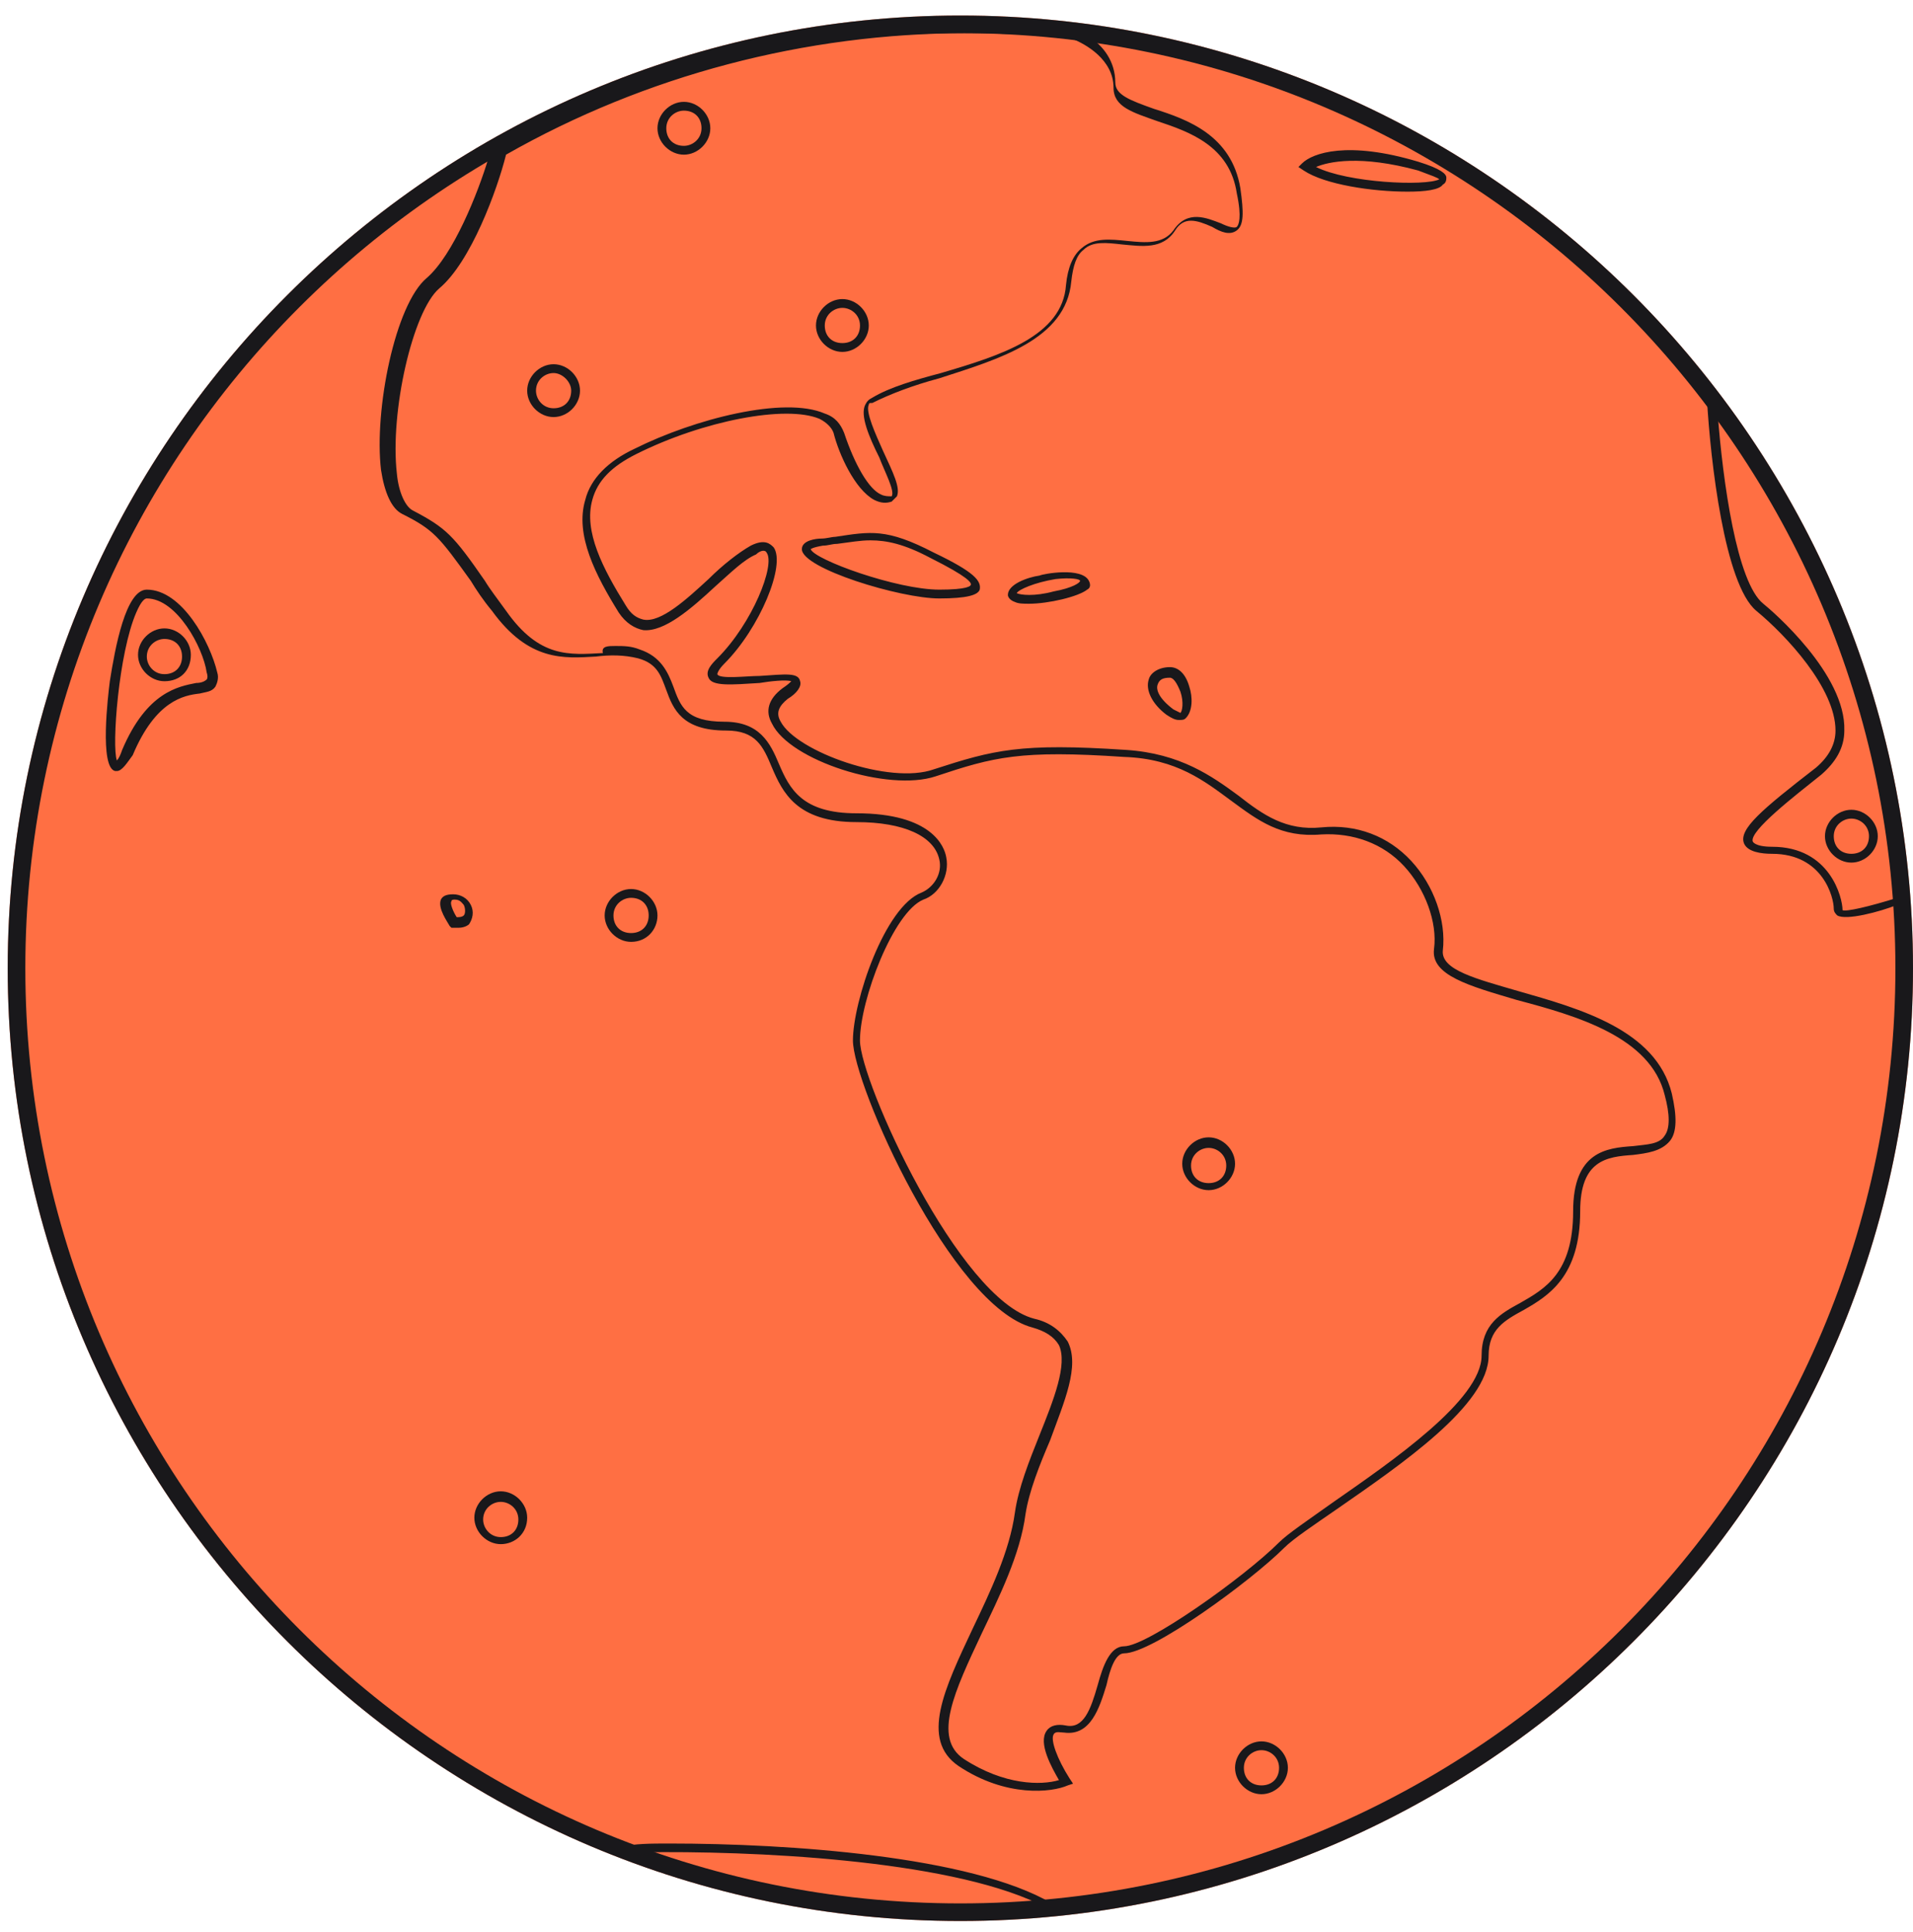
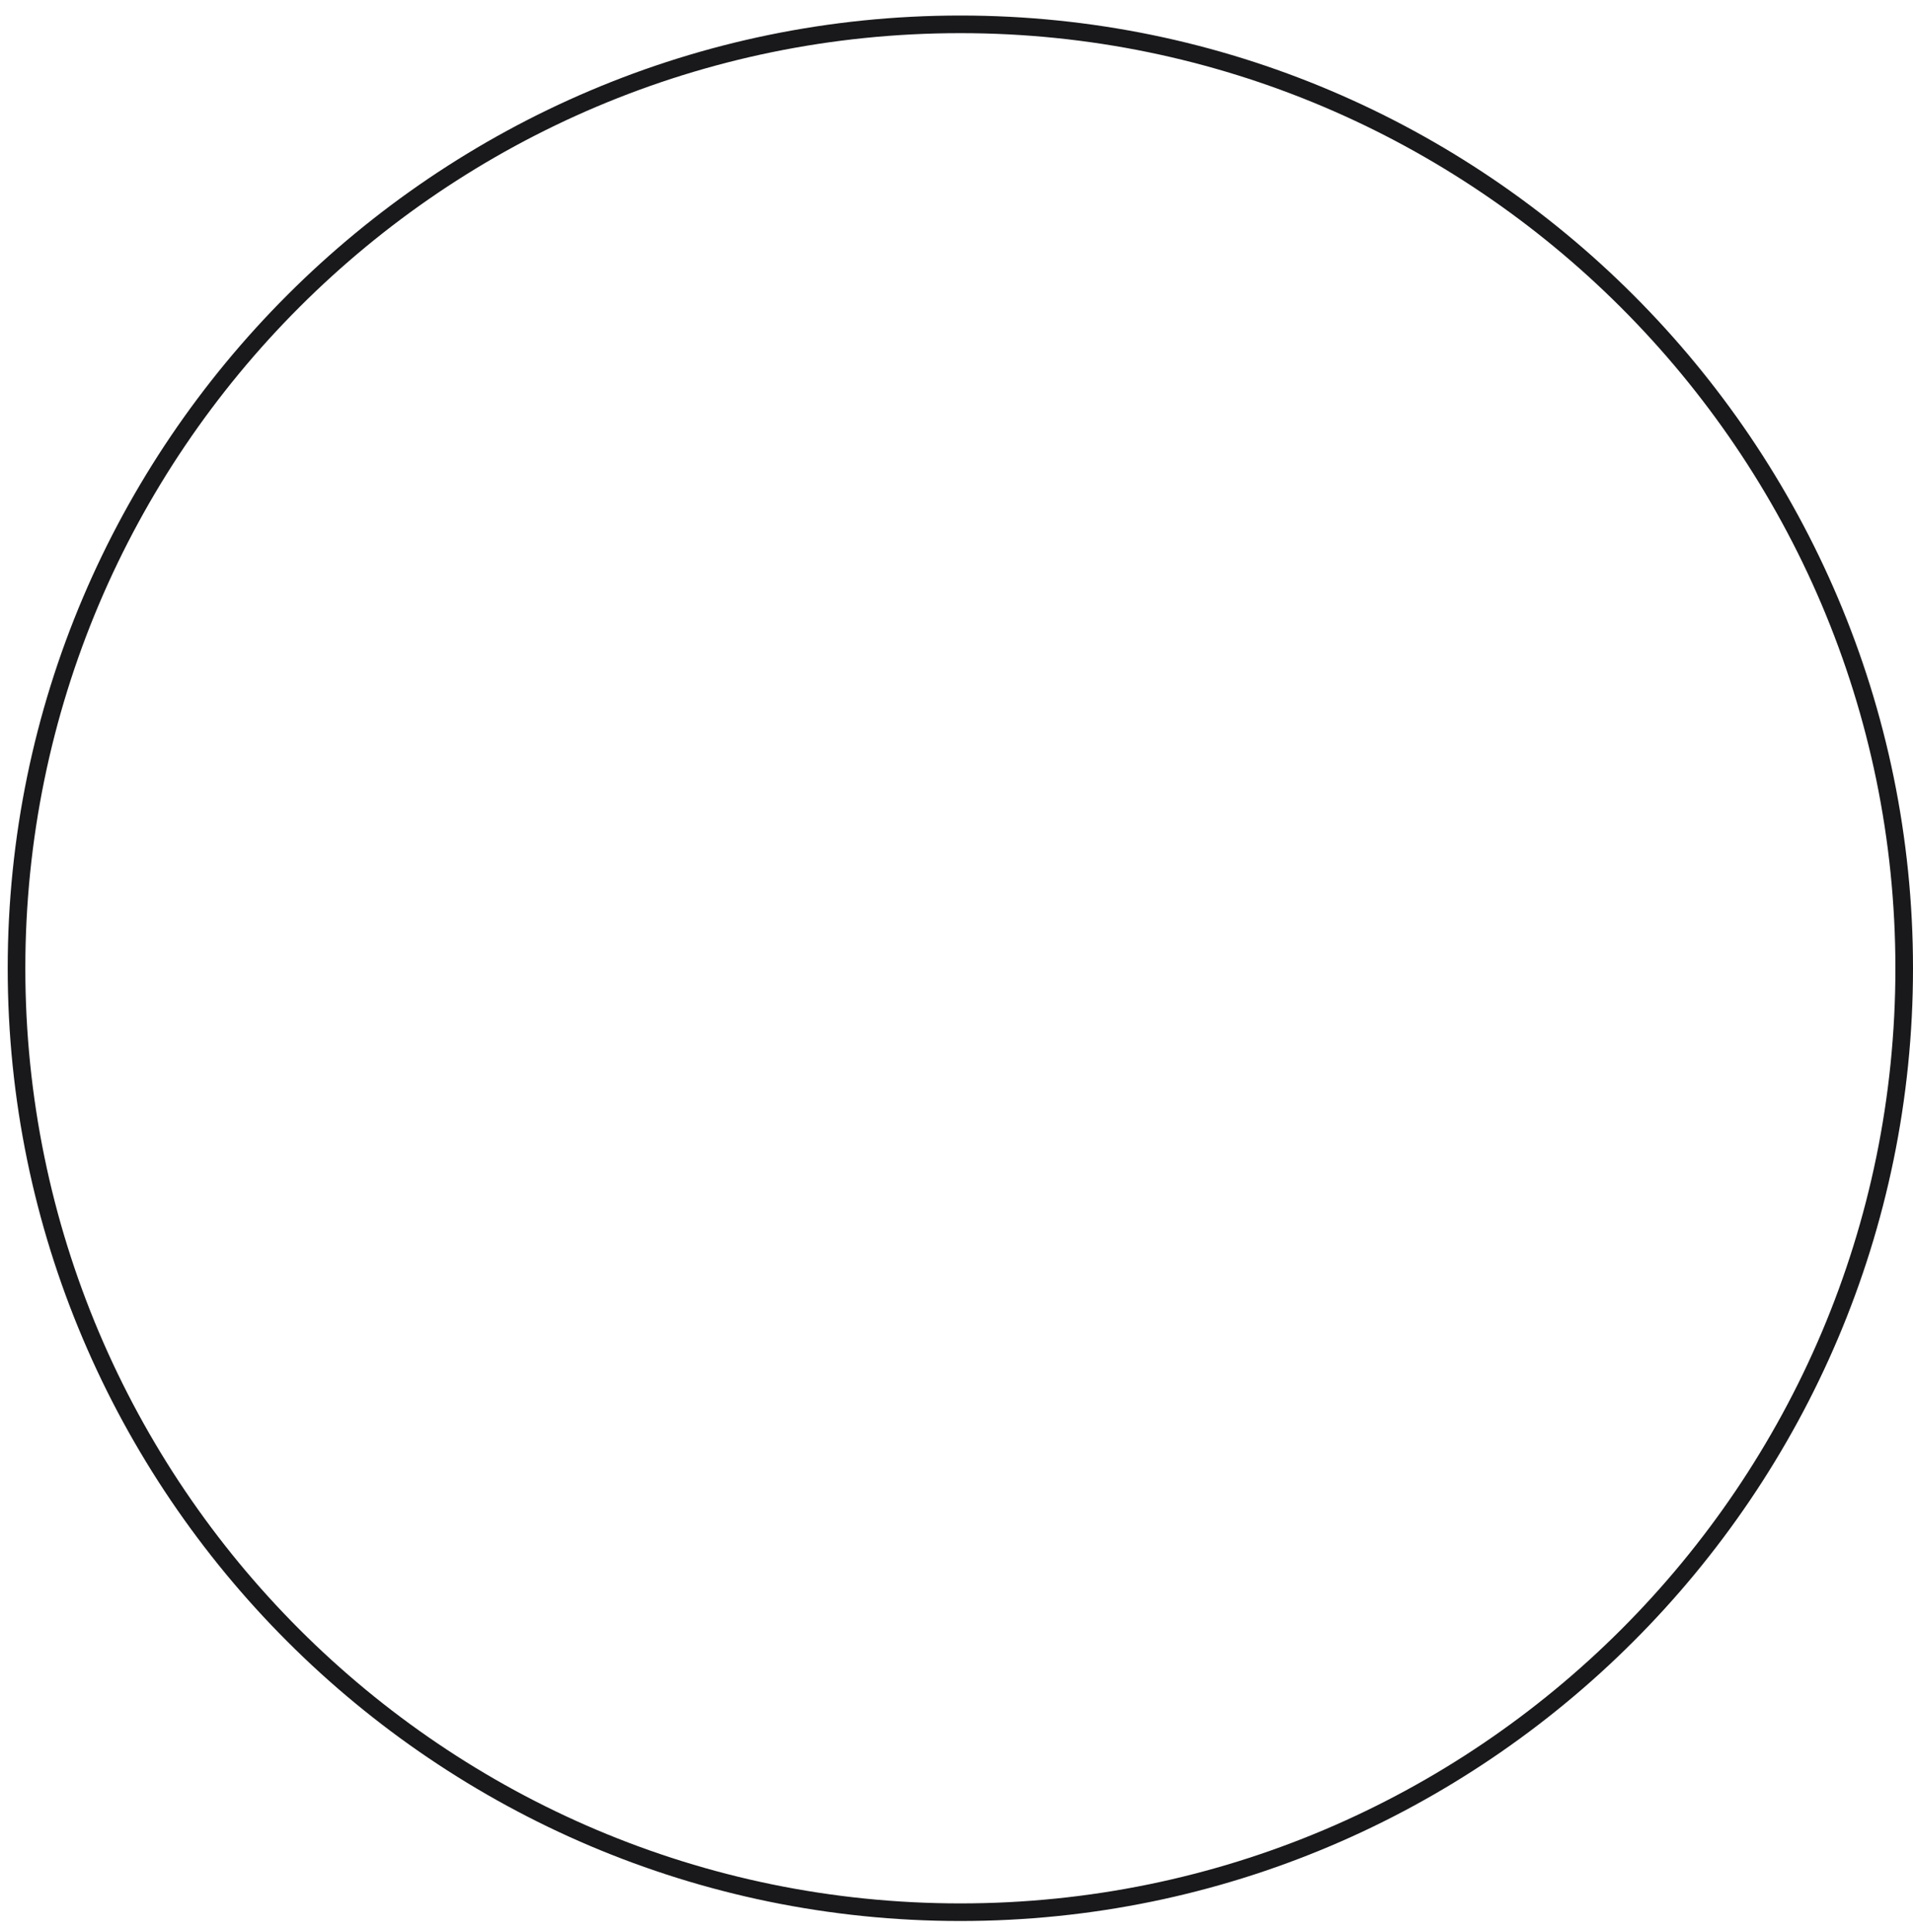
<svg xmlns="http://www.w3.org/2000/svg" width="100" height="101" viewBox="0 0 100 101" fill="none">
-   <path d="M50.202 100.425C22.771 100.425 0.403 78.054 0.403 50.619C0.403 23.184 22.771 0.812 50.202 0.812C77.632 0.812 100 23.184 100 50.619C100 78.054 77.632 100.425 50.202 100.425Z" fill="#FF6F43" />
  <path d="M50.202 100.425C22.771 100.425 0.403 78.054 0.403 50.619C0.403 23.184 22.771 0.812 50.202 0.812C77.632 0.812 100 23.184 100 50.619C100 78.054 77.632 100.425 50.202 100.425ZM50.202 1.733C23.231 1.733 1.324 23.644 1.324 50.619C1.324 77.593 23.231 99.505 50.202 99.505C77.172 99.505 99.08 77.593 99.08 50.619C99.08 23.644 77.08 1.733 50.202 1.733Z" fill="#19181B" />
-   <path d="M50.201 100.149C44.034 100.149 38.051 99.044 32.252 96.835L32.343 96.651L32.252 96.835C23.047 93.244 15.13 87.076 9.423 78.882C3.624 70.505 0.495 60.746 0.495 50.527C0.495 32.759 10.16 16.187 25.624 7.349L25.716 7.533L25.624 7.349C33.08 3.114 41.456 0.905 50.109 0.905C51.95 0.905 53.791 0.997 55.632 1.181C69.071 2.654 81.406 9.743 89.598 20.514C95.397 28.156 98.803 37.27 99.539 46.844H99.355H99.539C99.631 48.041 99.631 49.33 99.631 50.435C99.631 62.864 95.029 74.74 86.652 83.854C78.368 92.968 67.046 98.584 54.895 99.781C53.423 100.149 51.766 100.149 50.201 100.149ZM33.54 96.835C38.879 98.768 44.494 99.689 50.201 99.689C51.582 99.689 52.87 99.597 54.251 99.505C49.373 97.203 39.247 96.743 33.54 96.835ZM35.013 96.375C41.18 96.375 50.753 97.019 54.988 99.505C80.209 97.019 99.263 76.029 99.263 50.619C99.263 49.606 99.263 48.502 99.171 47.305C98.251 47.673 96.502 48.133 96.041 47.857C95.949 47.765 95.857 47.673 95.857 47.489C95.857 46.937 95.305 44.635 92.635 44.635C92.083 44.635 91.347 44.543 91.163 44.083C90.887 43.346 92.083 42.333 94.937 40.124C95.581 39.571 95.949 38.927 95.949 38.191C95.949 35.981 93.372 33.219 91.807 31.93C90.15 30.549 89.414 24.105 89.23 20.883C81.406 10.571 69.623 3.759 56.921 1.917C57.657 2.378 58.301 3.206 58.301 4.311C58.301 4.956 59.038 5.232 60.326 5.692C62.075 6.244 64.377 7.073 64.837 9.835C65.021 11.124 65.021 11.768 64.653 12.044C64.285 12.321 63.824 12.136 63.364 11.86C62.536 11.492 61.891 11.308 61.431 12.044C60.787 13.057 59.682 12.873 58.67 12.781C57.841 12.689 57.105 12.597 56.644 13.057C56.276 13.333 56.092 13.886 56 14.714C55.724 17.752 52.226 18.765 49.096 19.778C47.716 20.146 46.519 20.606 45.599 21.067H45.507C45.414 21.067 45.414 21.159 45.414 21.159C45.23 21.527 45.783 22.724 46.151 23.552C46.703 24.749 47.071 25.486 46.887 25.946C46.795 26.038 46.703 26.13 46.611 26.222C46.335 26.314 46.059 26.314 45.691 26.13C44.678 25.578 43.85 23.736 43.574 22.632C43.481 22.356 43.205 22.079 42.837 21.895C41.088 21.159 36.762 21.987 33.264 23.736C31.975 24.381 31.239 25.117 30.963 26.13C30.503 27.787 31.515 29.721 32.712 31.654C32.988 32.114 33.264 32.298 33.632 32.391C34.553 32.575 35.934 31.286 37.038 30.273C37.775 29.537 38.603 28.892 39.247 28.524C39.984 28.156 40.26 28.432 40.444 28.616C41.088 29.537 39.707 32.851 37.866 34.692C37.498 35.06 37.498 35.245 37.498 35.245C37.59 35.521 39.063 35.337 39.707 35.337C41.088 35.245 41.733 35.152 41.825 35.613C41.917 35.889 41.641 36.257 41.18 36.533C40.72 36.902 40.536 37.27 40.812 37.73C41.641 39.295 46.519 41.044 48.82 40.216C51.95 39.203 53.331 38.835 58.854 39.203C61.707 39.387 63.364 40.584 64.745 41.597C66.034 42.609 67.23 43.438 69.071 43.254C70.912 43.07 72.569 43.714 73.766 45.003C74.962 46.292 75.606 48.133 75.422 49.698C75.33 50.711 77.171 51.171 79.381 51.816C82.602 52.736 86.56 53.841 87.389 57.156C87.665 58.352 87.665 59.181 87.297 59.641C86.837 60.194 86.1 60.286 85.364 60.378C83.983 60.47 82.602 60.654 82.602 63.324C82.602 66.73 80.945 67.743 79.657 68.479C78.644 69.032 77.816 69.492 77.816 70.873C77.816 73.451 73.213 76.581 69.9 78.882C68.703 79.711 67.598 80.448 67.138 80.908C65.389 82.657 60.234 86.432 58.762 86.432C58.301 86.432 58.025 87.26 57.841 88.089C57.473 89.286 57.013 90.759 55.632 90.575C55.448 90.575 55.172 90.483 55.08 90.667C54.896 90.943 55.264 91.956 55.908 92.968L56.092 93.245L55.816 93.337C54.987 93.705 52.594 93.981 50.109 92.324C48.084 90.943 49.373 88.273 50.845 85.143C51.766 83.21 52.778 81.092 53.054 79.067C53.239 77.778 53.791 76.397 54.343 75.016C55.08 73.175 55.816 71.333 55.356 70.321C55.08 69.86 54.619 69.584 53.975 69.4C49.741 68.295 44.586 56.695 44.586 54.394C44.586 52.368 46.243 47.397 48.176 46.66C48.82 46.384 49.281 45.648 49.096 44.911C48.82 43.714 47.255 42.978 44.77 42.978C41.64 42.978 40.904 41.413 40.352 40.124C39.892 39.019 39.523 38.191 37.959 38.191C35.657 38.191 35.197 37.086 34.829 36.073C34.553 35.337 34.369 34.692 33.356 34.416C32.62 34.232 31.883 34.232 31.147 34.324C29.49 34.416 27.649 34.6 25.716 31.93C25.256 31.378 24.888 30.825 24.611 30.365C22.955 28.064 22.678 27.695 21.022 26.867C20.469 26.59 20.101 25.762 19.917 24.565C19.549 21.435 20.653 15.911 22.31 14.53C23.691 13.333 24.98 10.111 25.532 8.27C10.436 17.016 1.139 33.311 1.139 50.711C1.139 70.873 13.75 89.194 32.436 96.559C33.172 96.375 34 96.375 35.013 96.375ZM32.16 33.771C32.62 33.771 32.988 33.771 33.448 33.956C34.553 34.324 34.921 35.152 35.197 35.889C35.565 36.902 35.841 37.73 37.866 37.73C39.707 37.73 40.26 38.835 40.72 39.94C41.272 41.229 41.917 42.517 44.77 42.517C48.728 42.517 49.373 44.267 49.465 44.819C49.649 45.74 49.096 46.752 48.268 47.029C46.703 47.673 44.954 52.276 44.954 54.394C44.954 56.511 50.109 67.927 54.067 68.94C54.896 69.124 55.448 69.584 55.816 70.136C56.46 71.425 55.632 73.267 54.895 75.292C54.343 76.581 53.791 77.962 53.607 79.159C53.331 81.276 52.226 83.486 51.306 85.419C49.925 88.365 48.728 90.851 50.385 91.956C52.502 93.337 54.435 93.337 55.356 93.06C54.987 92.416 54.251 91.127 54.711 90.483C54.895 90.206 55.264 90.114 55.724 90.206C56.644 90.391 57.013 89.378 57.381 88.089C57.657 87.076 58.025 86.064 58.762 86.064C59.958 86.064 65.021 82.473 66.862 80.632C67.322 80.171 68.427 79.435 69.715 78.514C72.753 76.397 77.448 73.175 77.448 70.873C77.448 69.216 78.46 68.663 79.473 68.111C80.761 67.375 82.234 66.546 82.234 63.324C82.234 60.194 83.983 60.01 85.364 59.917C86.1 59.825 86.744 59.825 87.021 59.365C87.297 58.997 87.297 58.26 87.021 57.248C86.284 54.209 82.418 53.105 79.288 52.276C76.803 51.54 74.778 50.987 74.962 49.606C75.146 48.225 74.502 46.476 73.397 45.279C72.293 44.083 70.728 43.53 69.071 43.622C66.954 43.806 65.757 42.886 64.377 41.873C62.996 40.86 61.523 39.663 58.762 39.571C53.331 39.203 51.95 39.571 48.912 40.584C46.427 41.413 41.272 39.756 40.352 37.822C39.984 37.178 40.168 36.533 40.904 35.981C41.18 35.797 41.272 35.705 41.364 35.613C41.088 35.521 40.26 35.613 39.707 35.705C38.235 35.797 37.222 35.889 37.038 35.429C36.854 35.06 37.222 34.692 37.498 34.416C39.339 32.575 40.536 29.537 40.076 28.892C39.984 28.708 39.708 28.8 39.523 28.984C38.879 29.26 38.235 29.905 37.406 30.641C36.117 31.838 34.737 33.035 33.632 32.943C33.172 32.851 32.712 32.575 32.343 32.022C31.147 30.089 30.042 27.971 30.595 26.13C30.871 25.025 31.791 24.105 33.172 23.46C36.302 21.895 40.996 20.698 43.113 21.619C43.666 21.803 43.942 22.171 44.126 22.632C44.678 24.289 45.414 25.578 46.059 25.854C46.243 25.946 46.427 25.946 46.611 25.946C46.795 25.67 46.243 24.657 45.967 23.921C45.414 22.816 44.954 21.711 45.23 21.159C45.322 20.975 45.414 20.883 45.599 20.791C46.519 20.238 47.808 19.87 49.188 19.502C52.318 18.581 55.54 17.568 55.724 14.898C55.816 13.978 56.092 13.333 56.552 12.965C57.197 12.413 58.025 12.505 58.946 12.597C59.866 12.689 60.787 12.781 61.339 12.044C62.075 10.94 63.088 11.4 63.824 11.676C64.192 11.86 64.561 11.952 64.653 11.86C64.745 11.768 64.929 11.4 64.653 10.111C64.285 7.625 62.167 6.889 60.511 6.337C59.222 5.876 58.209 5.6 58.209 4.587C58.209 3.114 56.736 2.286 56 2.01C54.251 1.825 52.41 1.733 50.569 1.733C42.101 1.733 33.724 3.943 26.453 8.086C25.992 9.927 24.611 13.702 22.955 15.083C21.574 16.279 20.377 21.527 20.745 24.749C20.837 25.762 21.206 26.498 21.574 26.683C23.323 27.603 23.691 27.971 25.348 30.365C25.624 30.825 25.992 31.286 26.453 31.93C28.201 34.416 29.766 34.232 31.515 34.14C31.423 33.771 31.791 33.771 32.16 33.771ZM89.782 21.527C90.058 25.209 90.794 30.457 92.175 31.562C92.635 31.93 96.502 35.245 96.41 38.191C96.41 39.111 95.949 39.848 95.213 40.492C93.832 41.597 91.439 43.438 91.623 43.99C91.623 43.99 91.715 44.267 92.635 44.267C95.673 44.267 96.317 46.937 96.317 47.581C96.502 47.673 97.698 47.397 99.171 46.937C98.435 37.638 95.213 28.892 89.782 21.527ZM23.967 48.502C23.875 48.502 23.783 48.502 23.691 48.502H23.599L23.507 48.41C23.415 48.225 22.863 47.489 23.047 47.029C23.139 46.844 23.323 46.752 23.691 46.752C24.059 46.752 24.427 46.937 24.611 47.305C24.796 47.673 24.703 48.041 24.519 48.318C24.519 48.318 24.335 48.502 23.967 48.502ZM23.875 47.949C23.967 47.949 24.151 47.949 24.243 47.857C24.335 47.765 24.335 47.489 24.243 47.305C24.151 47.213 24.059 47.029 23.783 47.029C23.691 47.029 23.599 47.029 23.599 47.121C23.507 47.213 23.691 47.673 23.875 47.949ZM6.11 40.308H6.018C5.189 40.124 5.649 36.349 5.741 35.613C6.018 33.864 6.57 30.825 7.674 30.825C9.515 30.825 10.988 33.587 11.356 35.152C11.448 35.429 11.357 35.705 11.264 35.889C11.08 36.165 10.804 36.165 10.436 36.257C9.608 36.349 8.135 36.625 6.938 39.479C6.662 39.848 6.386 40.308 6.11 40.308ZM7.674 31.286C7.582 31.286 7.398 31.378 7.122 32.022C6.202 34.14 5.833 39.019 6.11 39.756C6.202 39.663 6.294 39.479 6.386 39.203C7.674 36.165 9.331 35.889 10.252 35.705C10.528 35.705 10.712 35.613 10.804 35.521C10.804 35.521 10.896 35.429 10.804 35.152C10.62 33.864 9.239 31.286 7.674 31.286ZM61.615 37.638C61.431 37.638 61.247 37.546 60.971 37.362C60.234 36.809 59.866 36.073 60.05 35.521C60.142 35.152 60.603 34.876 61.155 34.876C61.615 34.876 61.983 35.245 62.167 35.889C62.352 36.441 62.352 37.178 61.983 37.546C61.891 37.638 61.799 37.638 61.615 37.638ZM61.155 35.429C60.787 35.429 60.603 35.521 60.511 35.797C60.419 36.073 60.602 36.533 61.339 37.086C61.523 37.178 61.707 37.27 61.707 37.27C61.799 37.178 61.891 36.718 61.707 36.165C61.523 35.705 61.339 35.429 61.155 35.429ZM53.791 31.562C53.515 31.562 53.239 31.562 53.054 31.47C52.778 31.378 52.686 31.194 52.686 31.102C52.686 30.549 53.699 30.181 54.343 30.089C54.527 29.997 56.552 29.629 56.921 30.365C57.013 30.549 57.013 30.733 56.829 30.825C56.368 31.194 54.803 31.562 53.791 31.562ZM53.147 31.009C53.331 31.102 54.067 31.194 55.08 30.918C56.092 30.733 56.46 30.457 56.46 30.365C56.46 30.273 56 30.181 55.172 30.273C54.067 30.457 53.239 30.825 53.147 31.009ZM49.096 31.286C47.071 31.286 41.917 29.721 41.917 28.708C41.917 28.248 42.653 28.156 42.929 28.156C43.205 28.156 43.481 28.064 43.666 28.064C45.507 27.787 46.335 27.603 48.82 28.892C50.937 29.905 51.306 30.365 51.214 30.825C51.121 31.102 50.569 31.286 49.096 31.286ZM45.507 28.248C44.954 28.248 44.494 28.34 43.758 28.432C43.481 28.432 43.297 28.524 43.021 28.524C42.469 28.616 42.377 28.708 42.377 28.708C42.561 29.26 46.887 30.825 49.096 30.825C50.569 30.825 50.753 30.641 50.753 30.549C50.753 30.457 50.661 30.181 48.636 29.168C47.255 28.432 46.335 28.248 45.507 28.248ZM73.582 10.019C71.74 10.019 69.255 9.651 68.15 8.914L67.874 8.73L68.058 8.546C68.611 7.994 70.452 7.349 74.134 8.454C75.33 8.822 75.606 9.098 75.606 9.283C75.606 9.375 75.606 9.559 75.422 9.651C75.238 9.927 74.502 10.019 73.582 10.019ZM68.795 8.73C70.452 9.559 74.502 9.743 75.238 9.375C75.146 9.283 74.87 9.191 74.134 8.914C71.096 8.086 69.439 8.454 68.795 8.73Z" fill="#19181B" />
-   <path d="M65.942 93.797C65.206 93.797 64.561 93.152 64.561 92.416C64.561 91.679 65.206 91.035 65.942 91.035C66.678 91.035 67.323 91.679 67.323 92.416C67.323 93.152 66.678 93.797 65.942 93.797ZM65.942 91.495C65.482 91.495 65.022 91.863 65.022 92.416C65.022 92.968 65.39 93.336 65.942 93.336C66.494 93.336 66.862 92.968 66.862 92.416C66.862 91.863 66.402 91.495 65.942 91.495ZM26.177 80.724C25.441 80.724 24.796 80.079 24.796 79.343C24.796 78.606 25.441 77.962 26.177 77.962C26.913 77.962 27.558 78.606 27.558 79.343C27.558 80.171 26.913 80.724 26.177 80.724ZM26.177 78.514C25.717 78.514 25.256 78.882 25.256 79.435C25.256 79.895 25.625 80.356 26.177 80.356C26.729 80.356 27.097 79.987 27.097 79.435C27.097 78.882 26.637 78.514 26.177 78.514ZM63.181 62.219C62.444 62.219 61.8 61.575 61.8 60.838C61.8 60.102 62.444 59.457 63.181 59.457C63.917 59.457 64.561 60.102 64.561 60.838C64.561 61.575 63.917 62.219 63.181 62.219ZM63.181 60.009C62.72 60.009 62.26 60.378 62.26 60.93C62.26 61.483 62.628 61.851 63.181 61.851C63.733 61.851 64.101 61.483 64.101 60.93C64.101 60.378 63.641 60.009 63.181 60.009ZM32.989 49.238C32.252 49.238 31.608 48.594 31.608 47.857C31.608 47.121 32.252 46.476 32.989 46.476C33.725 46.476 34.369 47.121 34.369 47.857C34.369 48.594 33.817 49.238 32.989 49.238ZM32.989 46.936C32.528 46.936 32.068 47.305 32.068 47.857C32.068 48.409 32.436 48.778 32.989 48.778C33.541 48.778 33.909 48.409 33.909 47.857C33.909 47.305 33.541 46.936 32.989 46.936ZM96.778 45.095C96.042 45.095 95.398 44.451 95.398 43.714C95.398 42.978 96.042 42.333 96.778 42.333C97.515 42.333 98.159 42.978 98.159 43.714C98.159 44.451 97.515 45.095 96.778 45.095ZM96.778 42.794C96.318 42.794 95.858 43.162 95.858 43.714C95.858 44.267 96.226 44.635 96.778 44.635C97.331 44.635 97.699 44.267 97.699 43.714C97.699 43.162 97.239 42.794 96.778 42.794ZM8.596 35.613C7.859 35.613 7.215 34.968 7.215 34.232C7.215 33.495 7.859 32.851 8.596 32.851C9.332 32.851 9.976 33.495 9.976 34.232C9.976 35.06 9.424 35.613 8.596 35.613ZM8.596 33.403C8.135 33.403 7.675 33.771 7.675 34.324C7.675 34.784 8.043 35.244 8.596 35.244C9.148 35.244 9.516 34.876 9.516 34.324C9.516 33.771 9.148 33.403 8.596 33.403ZM28.938 21.803C28.202 21.803 27.558 21.159 27.558 20.422C27.558 19.686 28.202 19.041 28.938 19.041C29.675 19.041 30.319 19.686 30.319 20.422C30.319 21.159 29.675 21.803 28.938 21.803ZM28.938 19.502C28.478 19.502 28.018 19.87 28.018 20.422C28.018 20.883 28.386 21.343 28.938 21.343C29.491 21.343 29.859 20.974 29.859 20.422C29.859 19.962 29.399 19.502 28.938 19.502ZM44.034 18.397C43.298 18.397 42.654 17.752 42.654 17.016C42.654 16.279 43.298 15.635 44.034 15.635C44.771 15.635 45.415 16.279 45.415 17.016C45.415 17.752 44.771 18.397 44.034 18.397ZM44.034 16.095C43.574 16.095 43.114 16.463 43.114 17.016C43.114 17.568 43.482 17.936 44.034 17.936C44.587 17.936 44.955 17.568 44.955 17.016C44.955 16.463 44.495 16.095 44.034 16.095ZM35.75 8.086C35.014 8.086 34.369 7.441 34.369 6.705C34.369 5.968 35.014 5.324 35.75 5.324C36.486 5.324 37.131 5.968 37.131 6.705C37.131 7.441 36.486 8.086 35.75 8.086ZM35.75 5.784C35.29 5.784 34.83 6.152 34.83 6.705C34.83 7.257 35.198 7.625 35.75 7.625C36.21 7.625 36.67 7.257 36.67 6.705C36.67 6.152 36.302 5.784 35.75 5.784Z" fill="#19181B" />
</svg>